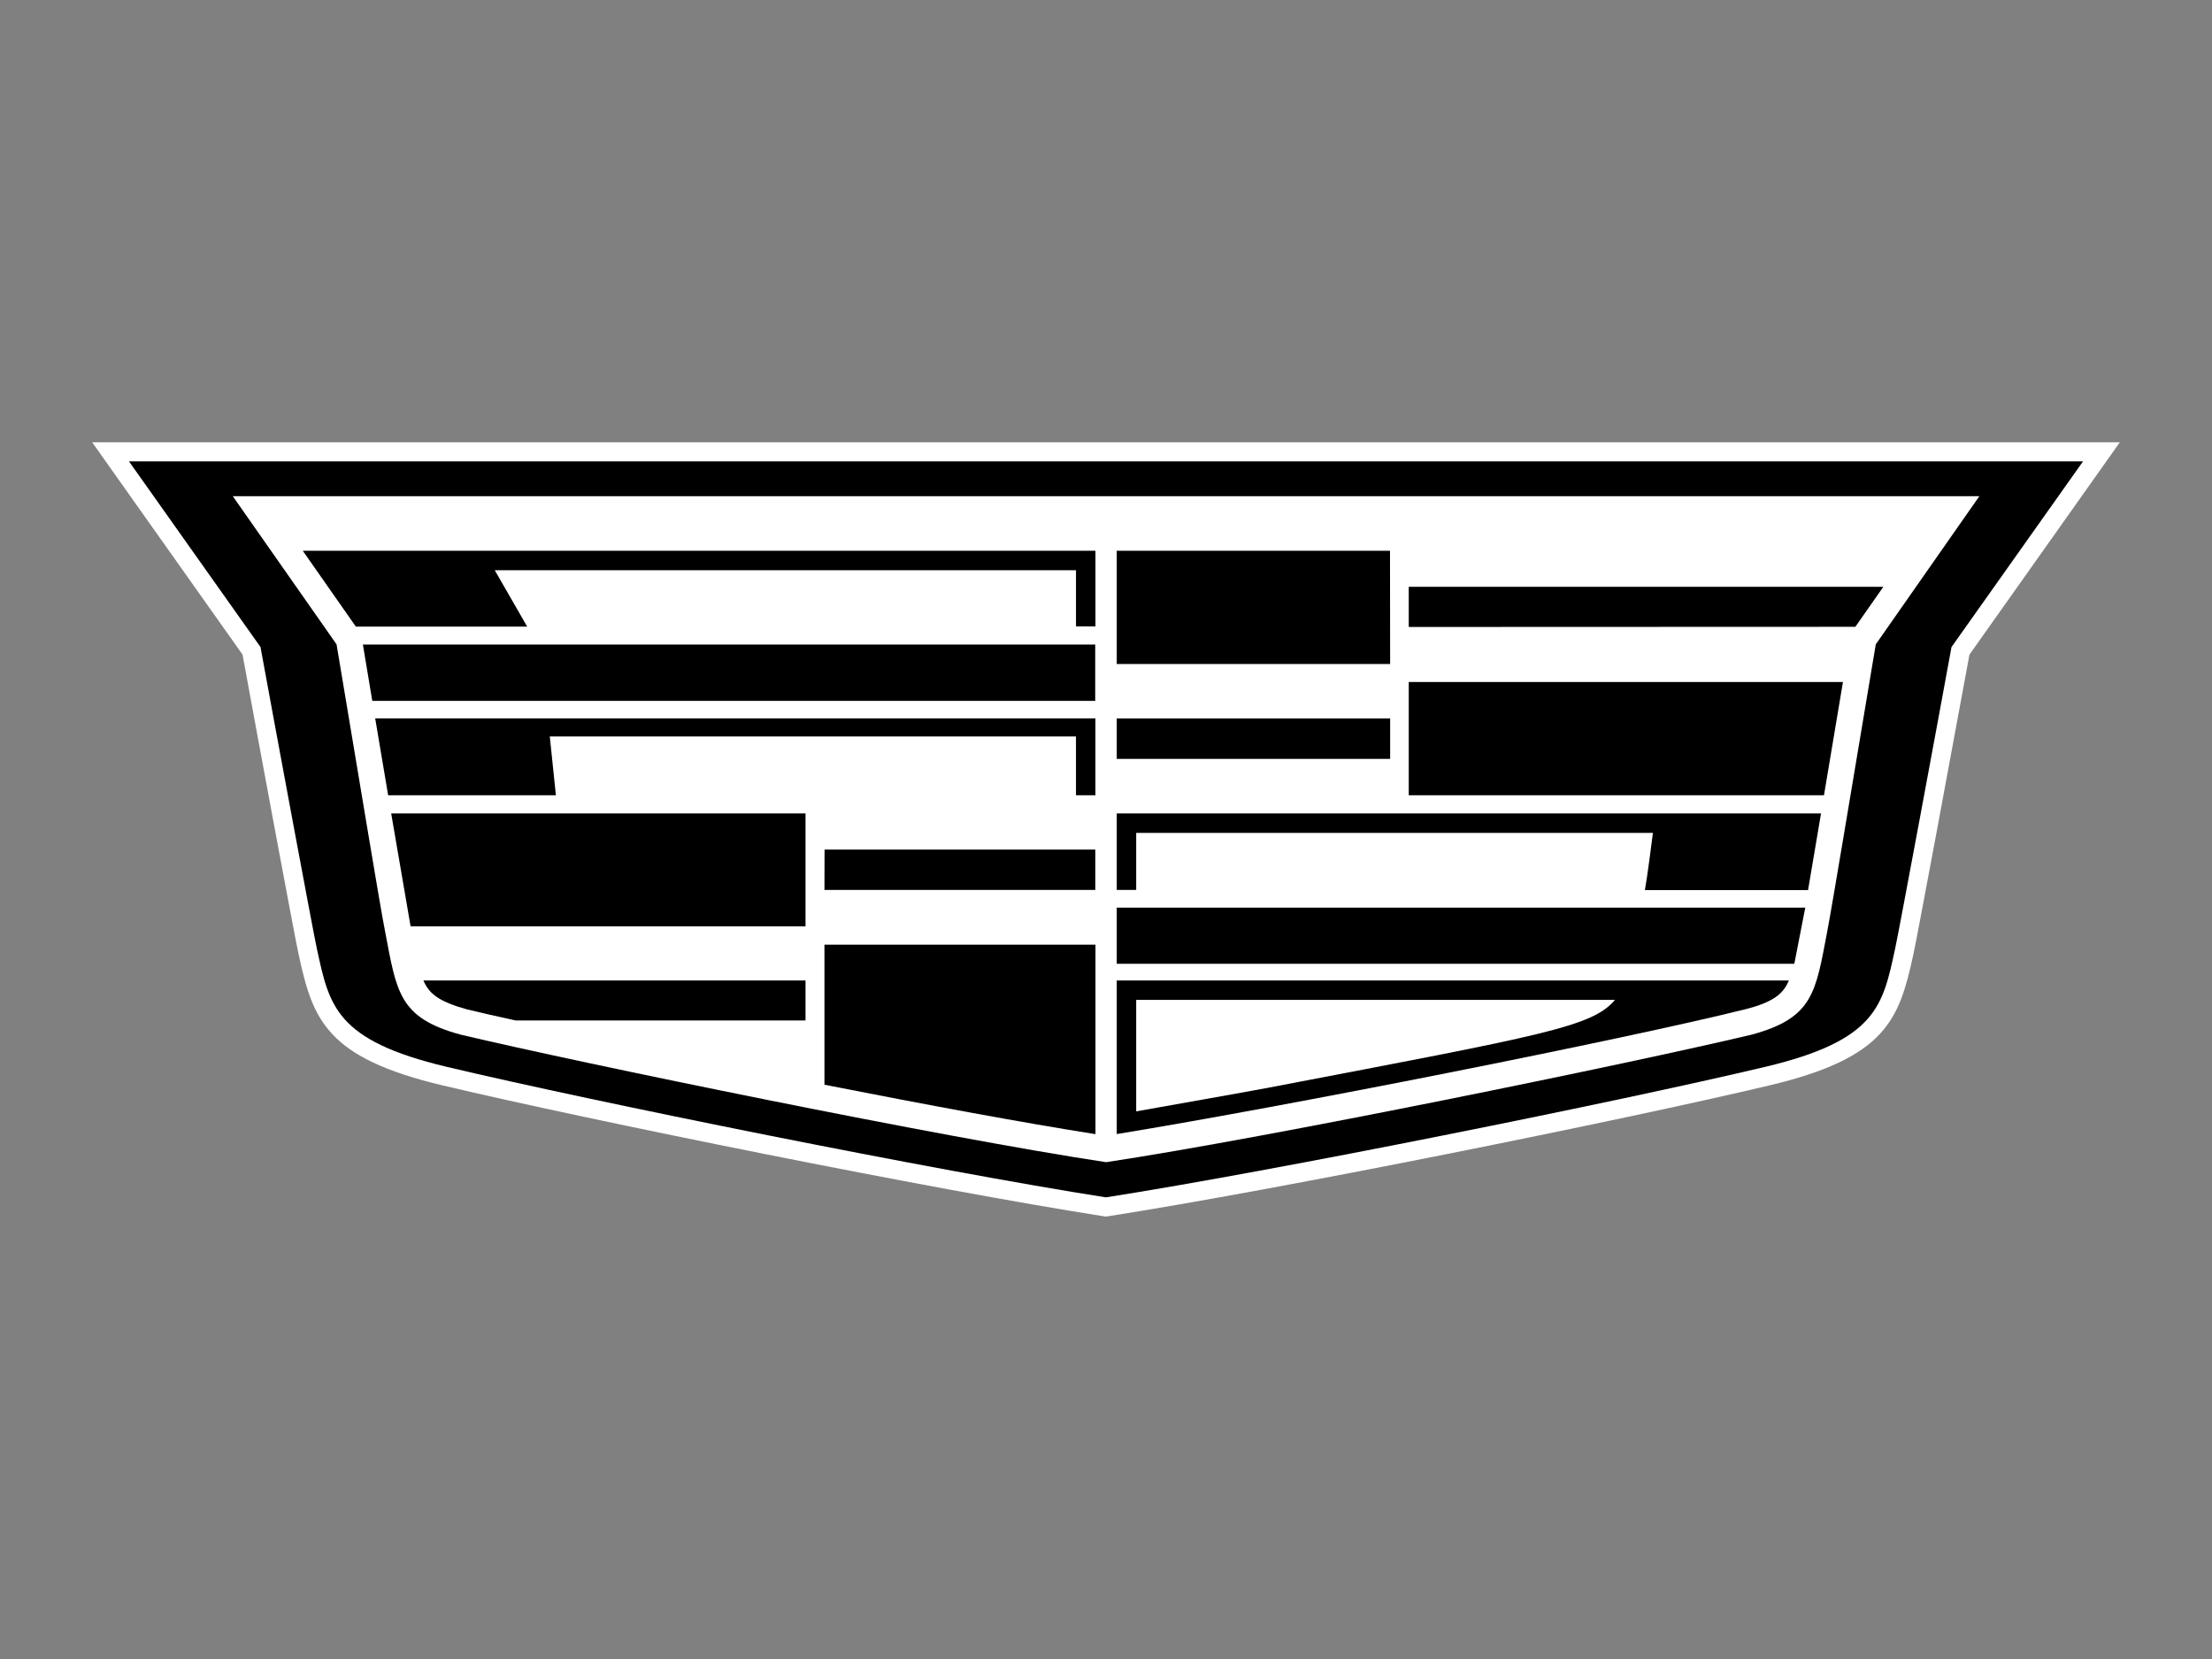
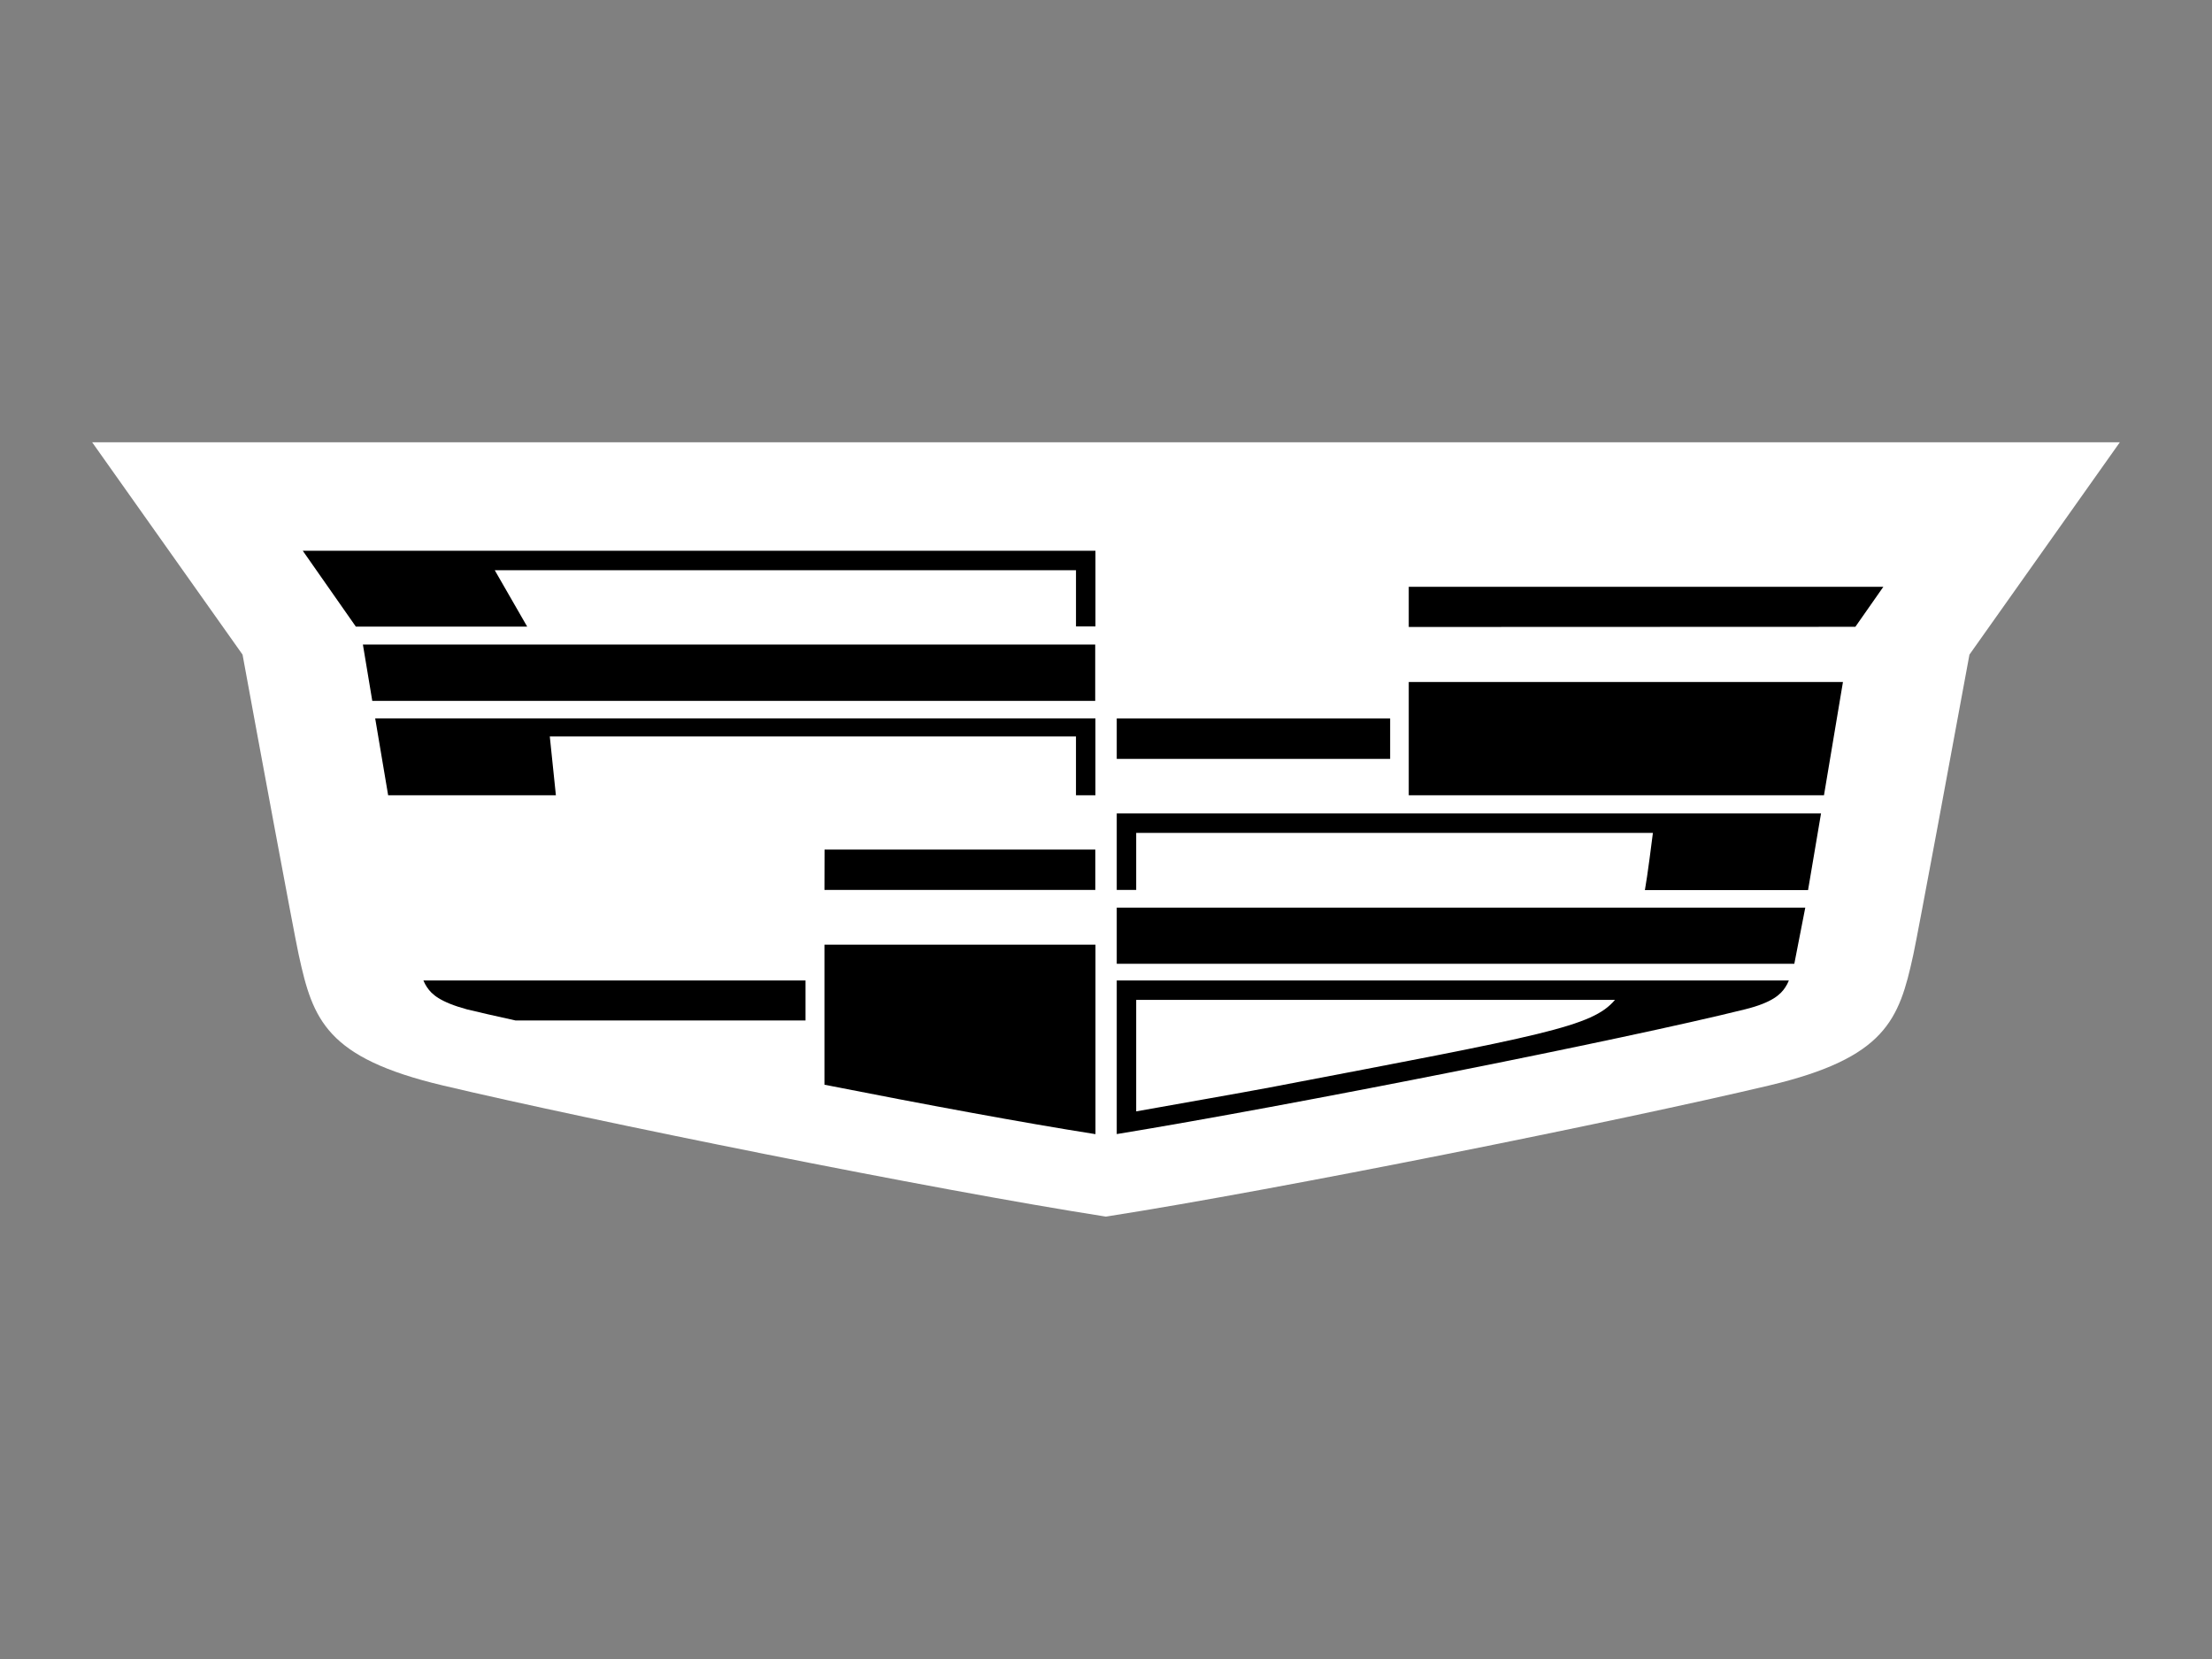
<svg xmlns="http://www.w3.org/2000/svg" width="120" height="90" viewBox="0 0 120 90" fill="none">
  <rect x="0" y="0" width="120" height="90" fill="#808080" stroke="none" />
  <path d="M59.834 65.975C50.631 64.535 32.131 60.808 24.003 58.881C17.711 57.384 16.974 55.331 16.213 51.83L16.184 51.695C15.95 50.623 13.977 39.986 13.158 35.512L5 23.994H115L106.842 35.512C106.065 39.753 104.05 50.614 103.816 51.694L103.787 51.83C103.026 55.331 102.289 57.384 95.998 58.881C87.893 60.803 69.392 64.528 60.154 65.975L59.994 66L59.834 65.975Z" fill="white" />
-   <path d="M113.006 25.026L105.868 35.102C105.086 39.38 103.04 50.403 102.808 51.475C102.137 54.56 101.815 56.437 95.759 57.877C87.697 59.789 69.257 63.505 59.994 64.956C50.734 63.507 32.303 59.789 24.241 57.877C18.185 56.437 17.864 54.56 17.192 51.475C16.96 50.41 14.914 39.38 14.132 35.102L6.995 25.026H113.006Z" fill="black" />
  <path d="M107.378 26.92H12.63L18.258 34.956C19.665 43.313 20.535 48.686 20.896 50.559C21.522 53.818 21.633 55.223 24.999 56.131C31.692 57.714 51.091 61.702 60.006 63.048C68.921 61.702 88.322 57.719 95.019 56.131C98.385 55.223 98.496 53.818 99.122 50.559C99.474 48.686 100.353 43.313 101.76 34.956L107.378 26.92Z" fill="white" />
  <path d="M30.157 43.144H21.057L20.354 38.974H59.426V43.144H58.371V39.952H29.826L30.157 43.144Z" fill="black" />
  <path d="M20.196 38.023H59.415V34.966H19.687L20.196 38.023Z" fill="black" />
  <path d="M44.726 48.278H59.42V46.089H44.732L44.726 48.278Z" fill="black" />
-   <path d="M19.304 33.993H28.599L26.84 30.935H58.372V33.981H59.428V29.878H16.425L19.304 33.993Z" fill="black" />
-   <path d="M75.407 29.878H60.583V36.022H75.414L75.407 29.878Z" fill="black" />
+   <path d="M19.304 33.993H28.599L26.84 30.935H58.372V33.981H59.428V29.878H16.425L19.304 33.993" fill="black" />
  <path d="M23.173 53.566C23.414 53.932 23.861 54.358 25.344 54.761C26.061 54.937 26.86 55.113 27.964 55.359H43.699V53.19H22.969C23.024 53.322 23.091 53.448 23.17 53.566H23.173Z" fill="black" />
-   <path d="M22.274 50.253H43.699V44.127H21.221L22.274 50.253Z" fill="black" />
  <path d="M44.726 58.846C50.214 59.926 55.578 60.923 59.429 61.527V51.247H44.726V58.846Z" fill="black" />
  <path d="M76.424 43.144H98.95L99.979 36.999H76.424V43.144Z" fill="black" />
  <path d="M76.424 31.832V34.013L100.652 34.004L102.172 31.832H76.424Z" fill="black" />
  <path d="M60.583 48.278H61.638V45.184H89.669C89.632 45.485 89.37 47.559 89.235 48.287H98.086L98.79 44.127H60.583L60.583 48.278Z" fill="black" />
  <path d="M60.583 52.284H97.341L97.935 49.24H60.583V52.284Z" fill="black" />
  <path d="M75.415 38.976H60.583V41.169H75.415V38.976Z" fill="black" />
  <path d="M68.893 58.992C67.428 59.272 63.32 59.988 61.638 60.292V54.243H87.613C86.37 55.707 83.811 56.141 68.893 58.992ZM60.583 53.19V61.523C69.927 59.995 88.072 56.396 94.674 54.754C96.166 54.383 96.607 53.932 96.848 53.566C96.927 53.449 96.994 53.323 97.045 53.19H60.583Z" fill="black" />
</svg>